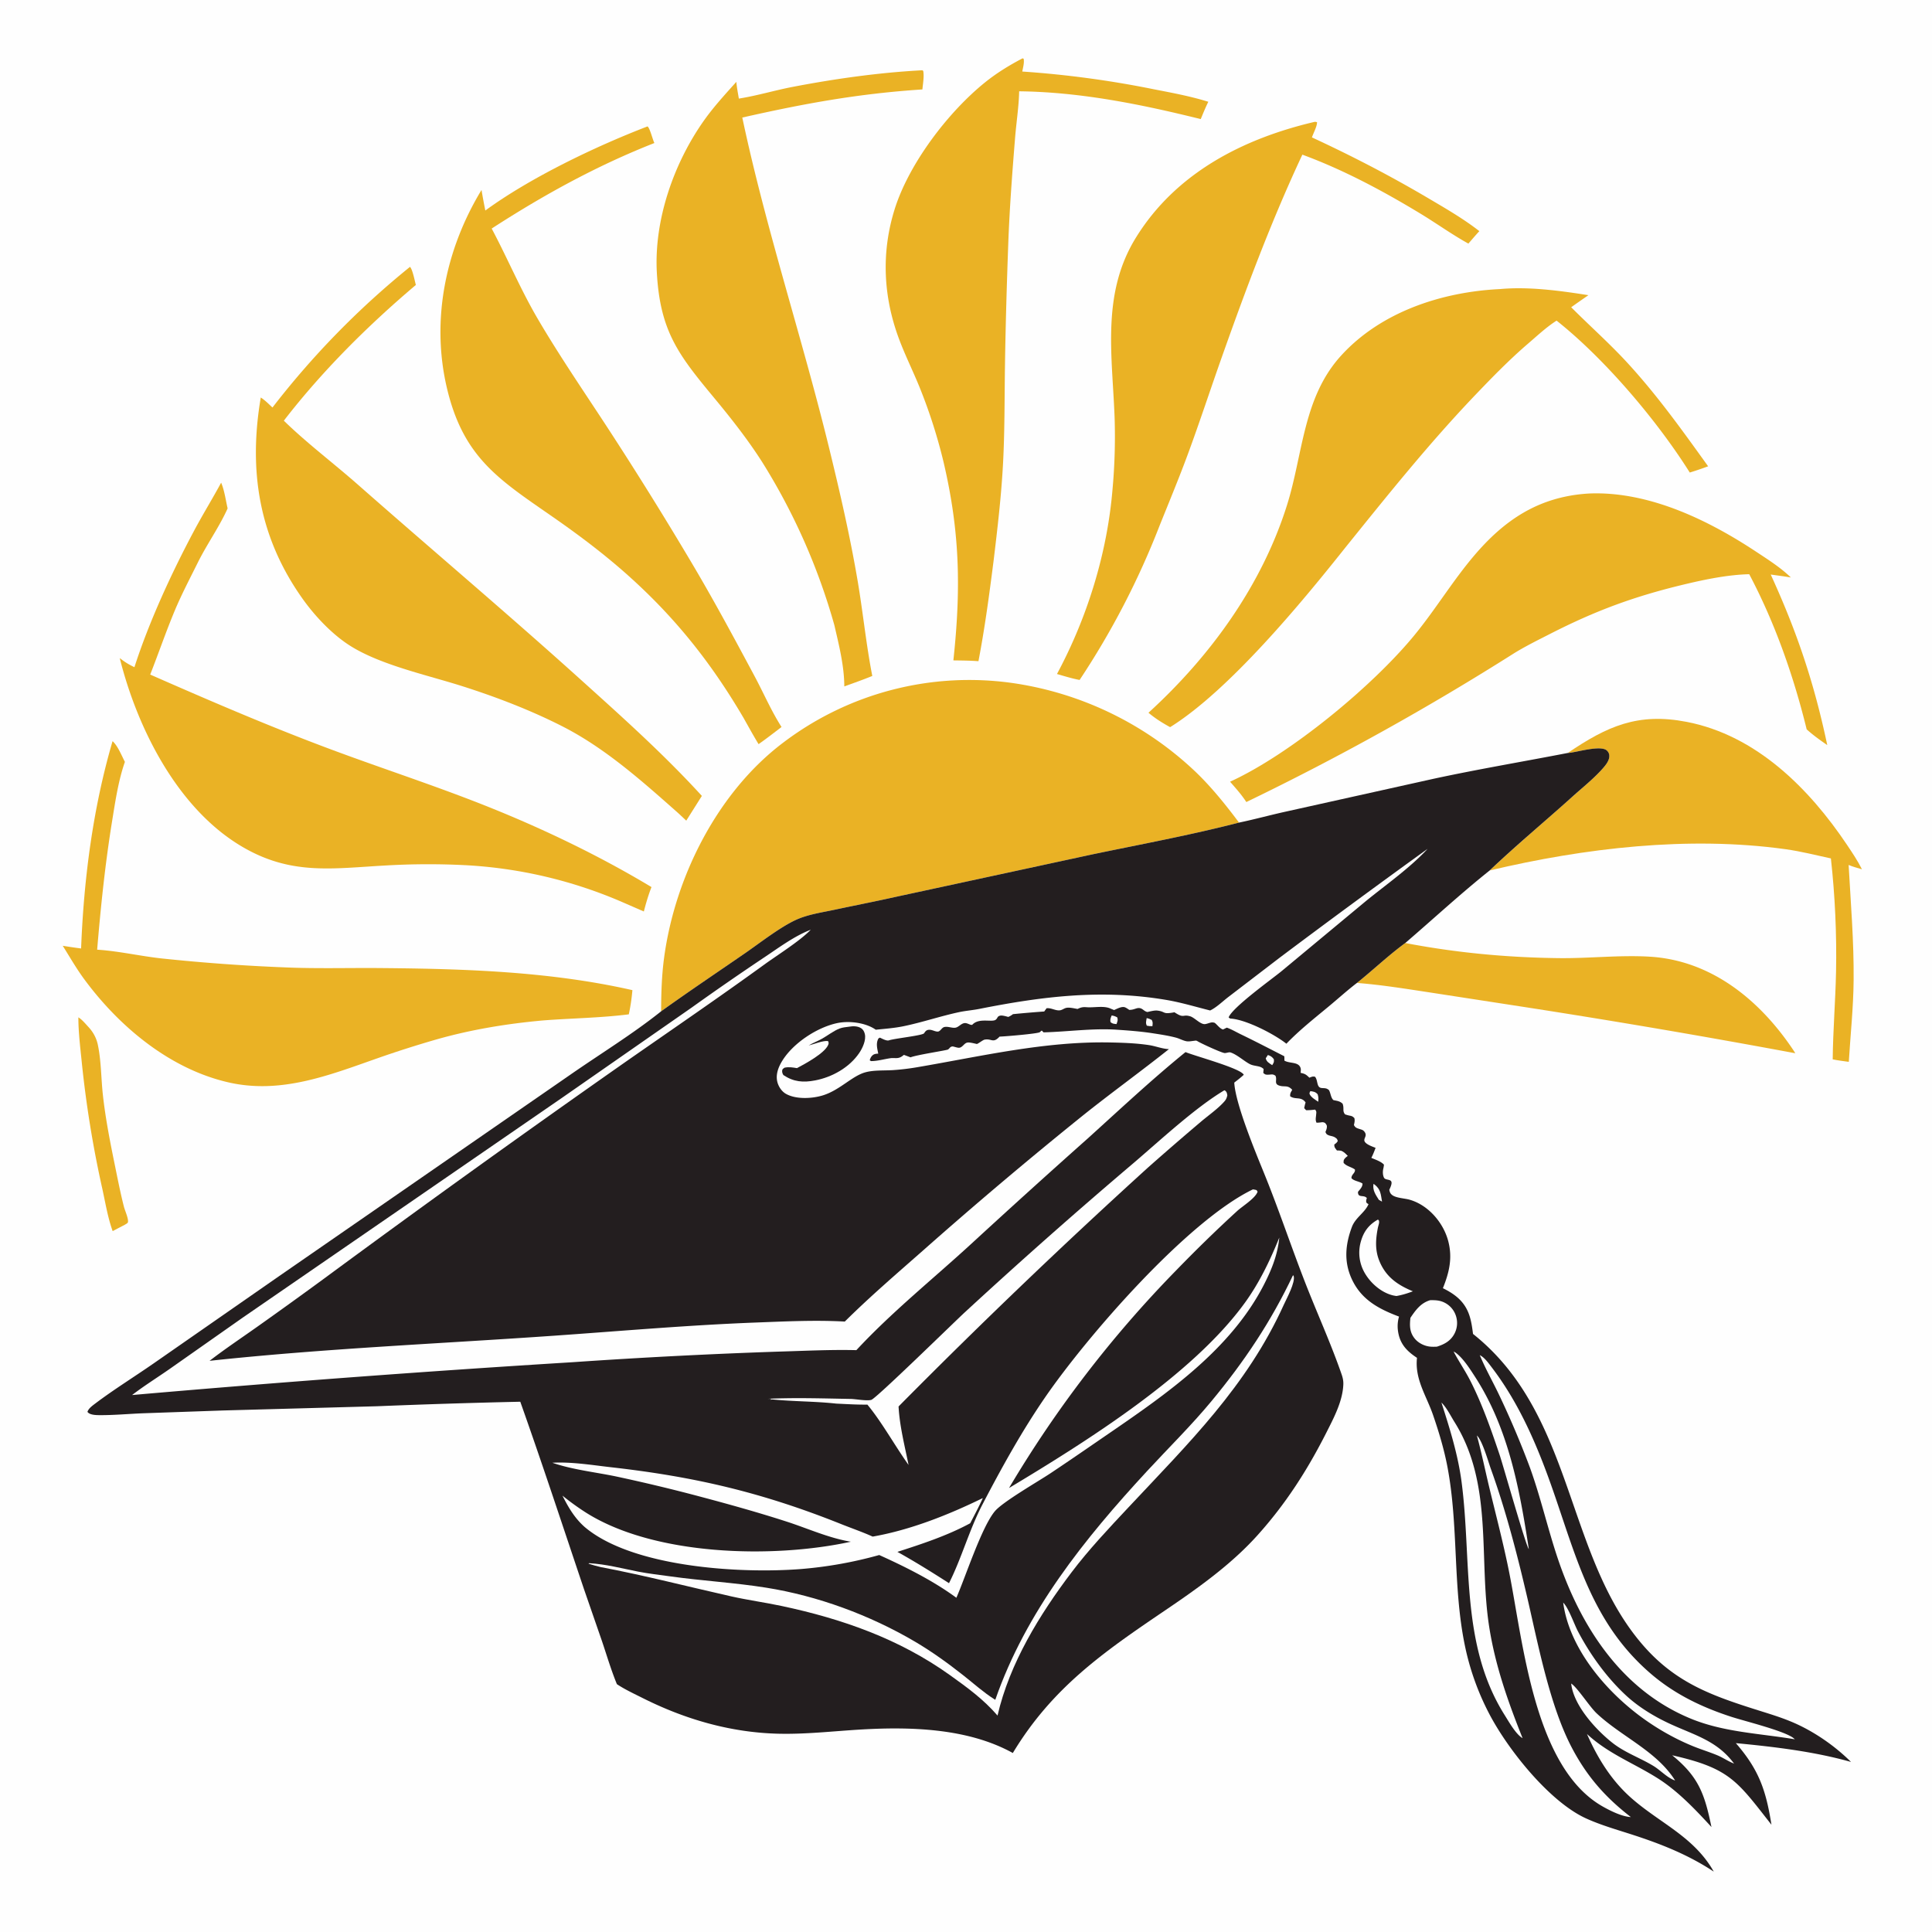
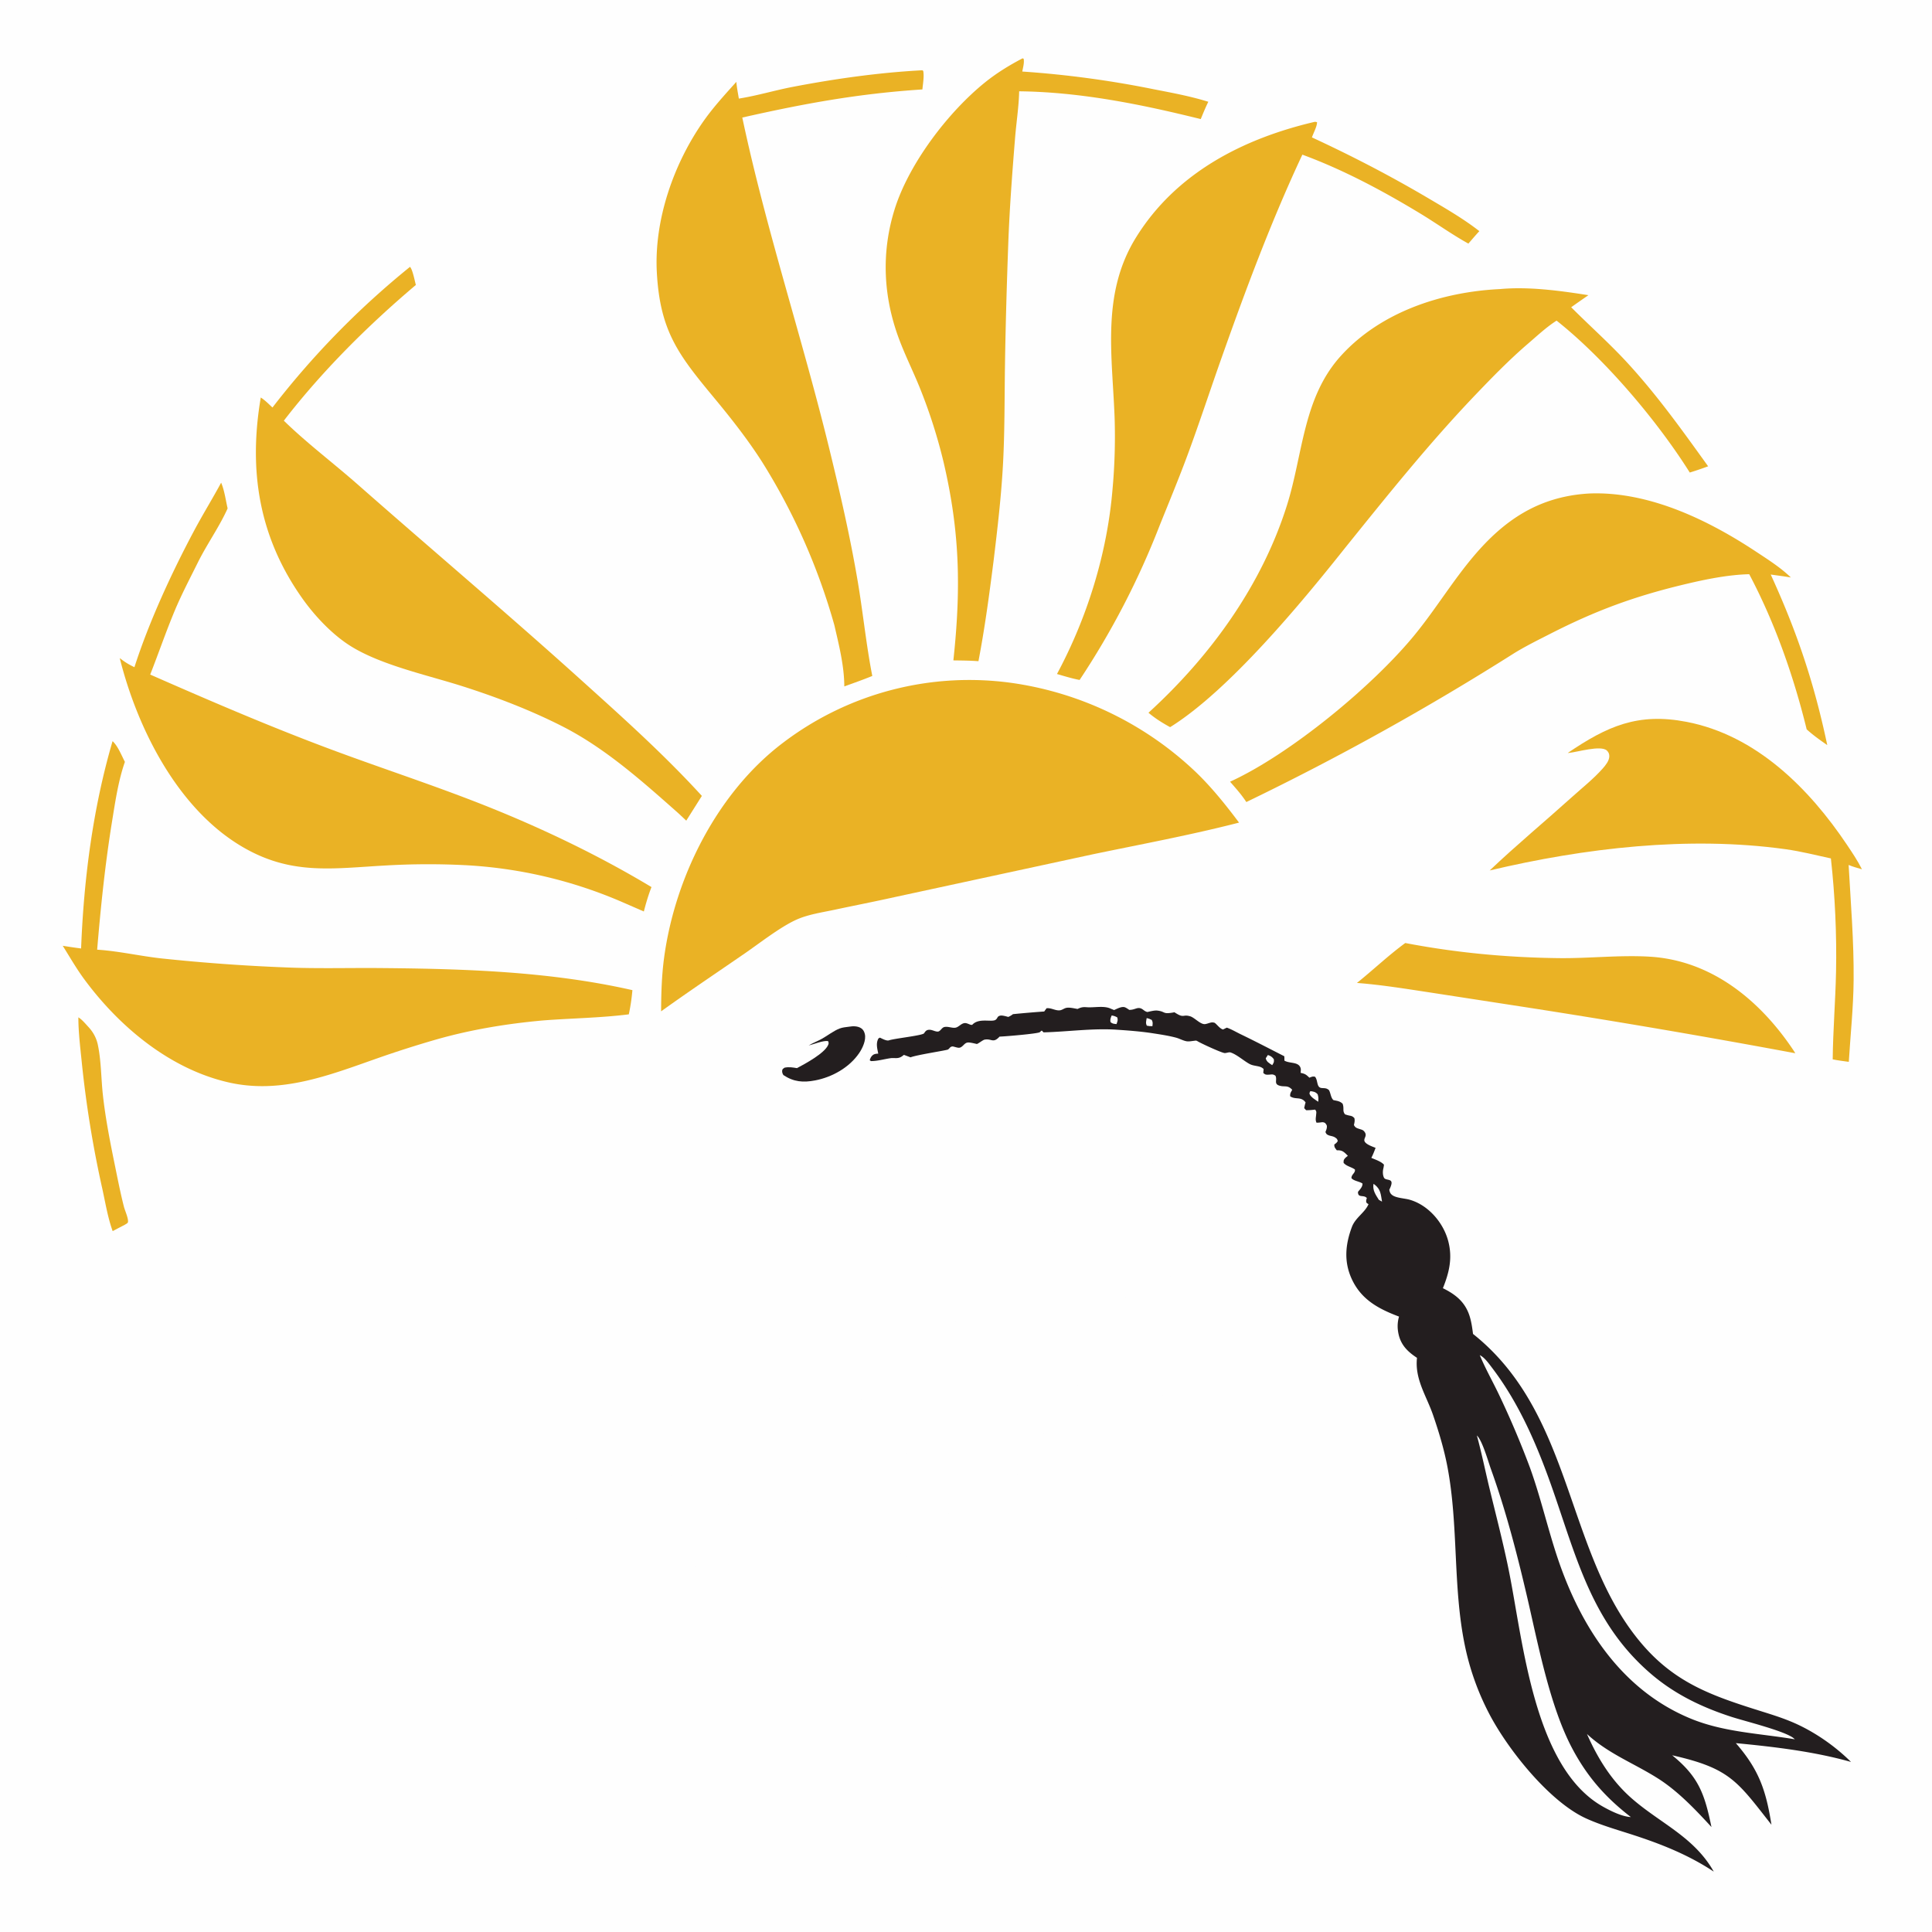
<svg xmlns="http://www.w3.org/2000/svg" style="display:block" viewBox="0 0 2048 2048" width="1024" height="1024">
  <path fill="#FEFEFE" d="M0 0h2048v2048H0V0z" />
  <path fill="#231E1F" d="M900.07 1088.34c4.139-.74 9.114-.77 12.769 1.62 2.206 1.44 3.316 3.61 3.915 6.11 1.565 6.5-2.428 15.02-5.977 20.22-10.463 15.35-28.596 25.51-46.595 28.97-12.793 2.47-22.878 1.62-33.762-5.64-.974-1.56-1.504-3.09-1.26-4.93.22-1.67 1.265-1.93 2.508-2.91 4.696-.98 8.513-.27 13.158.48 8.553-4.49 28.966-15.61 32.909-24.27.936-2.06.786-2.42.054-4.4-5.167-.81-15.063 3.33-20.532 4.63 4.318-2.65 8.931-4.31 13.347-6.71 6.362-3.45 12.634-8.58 19.32-11.21 3.11-1.23 6.841-1.53 10.146-1.96z" />
  <path fill="#EAB225" d="M83.067 1078.43c3.808 2.23 7.435 6.73 10.507 10.01 5.077 5.42 8.563 11.67 10.119 18.97 3.62 17 3.458 35.93 5.373 53.28 2.717 24.62 7.56 49.37 12.526 73.63 3.05 14.9 5.98 29.92 9.725 44.67 1.143 4.49 4.816 12.17 4.373 16.35-.145 1.37-2.339 2.24-3.411 2.97l-12.855 6.72c-5.086-14.11-7.621-29.58-10.815-44.23a1151.66 1151.66 0 0 1-22.04-135.84c-1.574-15.44-3.478-31-3.502-46.53zM1438.4 1041.96c17.27-13.82 33.4-29.27 51.26-42.324 53.97 10.344 107.56 15.344 162.46 16.024 32.13.4 64.6-3.44 96.61-1.54 65.68 3.88 117.18 46.45 152.47 99.35.66.99 1.27 1.99 1.88 3.02a9480.54 9480.54 0 0 0-284.27-48.56l-101.26-15.61c-26.29-3.97-52.62-8.33-79.15-10.36z" />
  <path fill="#EAB225" d="M1661.86 798.193c41.96-28.469 74.39-42.95 125.98-33.003 73.83 14.24 130.05 70.58 170.32 130.77 5.53 8.261 11.14 16.6 15.58 25.507-4.78-1.362-9.53-2.655-14.12-4.584 2.26 40.809 5.68 81.298 5.3 122.227-.27 28.94-3.34 57.64-5.12 86.49-5.69-.79-11.43-1.46-17.06-2.64.34-31 2.9-61.83 3.54-92.78.81-39.515-1.08-80.888-5.46-120.216-16.08-3.475-31.89-7.534-48.22-9.796-102.8-14.253-212.91-1.267-313.45 22.54 28.15-26.785 58.22-51.666 87.08-77.705 10.88-9.819 23.21-19.541 32.86-30.534 2.88-3.277 6.62-7.863 6.83-12.465.12-2.57-.63-4.533-2.5-6.343-6.34-6.138-31.78 1.748-40.59 2.463-.32.026-.64.046-.97.069z" />
  <path fill="#EAB225" d="M1680.52 523.404a143.706 143.706 0 0 1 9.34-.423c61.31-.665 122.01 28.957 172.05 62.075 12.42 8.22 25.79 16.696 36.48 27.107-7.07-1.263-14.23-2.123-21.34-3.125 28.03 61.264 45.99 114.887 59.93 180.792-7.45-5.137-15.14-10.601-21.83-16.696-13.9-56.644-33.6-112.826-60.9-164.445-22.8.566-47.03 5.576-69.18 10.886-52.55 12.595-93.3 27.567-141.58 52.201-12.8 6.533-25.63 12.842-37.91 20.329a2834.36 2834.36 0 0 1-284.42 158.089c-5.04-7.79-11.16-14.586-17.24-21.557 63.27-28.87 151.06-101.084 195.7-155.658 22.24-27.191 40.42-57.443 63.18-84.19 32.03-37.647 67.67-61.345 117.72-65.385zM234.43 511.672c3.477 8.098 4.848 18.603 6.858 27.264-8.814 19.632-21.959 37.952-31.59 57.388-8.263 16.678-17.124 33.477-24.317 50.64-9.37 22.359-17.283 45.522-26.155 68.112 63.648 27.954 127.244 55.352 192.419 79.627 53.253 19.834 107.419 37.434 160.312 58.342 61.112 24.158 122.307 53.413 178.636 87.288-3.293 8.482-5.826 17.07-8.103 25.869l-20.828-9.068a482.844 482.844 0 0 0-170.149-40.099 774.806 774.806 0 0 0-81.55.345c-57.805 3.119-101.849 11.067-154.806-20.762-67.404-40.512-109.635-124.692-128.223-199.01l.673.522 1.134.852c4.507 3.426 8.676 5.861 13.769 8.262 15.383-47.866 39.302-99.713 63.027-144.258 9.229-17.327 19.541-34.048 28.893-51.314z" />
  <path fill="#EAB225" d="M119.328 785.658c5.637 5.126 9.503 15.137 13.071 21.965-6.99 19.935-10.28 42.491-13.645 63.302-7.293 45.098-11.969 90.265-15.766 135.775 22.442 1.42 45.325 6.72 67.801 9.23a1988.17 1988.17 0 0 0 131.325 9.54c33.252 1.46 66.595.44 99.869.71 89.6.73 180.667 3.5 268.39 23.42a206.649 206.649 0 0 1-3.808 25.64c-30.086 3.81-61.047 4.13-91.323 6.5-38.32 3.49-75.595 9.59-112.644 20.12a1158.49 1158.49 0 0 0-63.128 20.17c-51.163 18.02-102.159 38.01-157.384 25.32-62.099-14.26-115.623-58.92-152.834-109.4-8.3-11.26-15.32-23.53-22.733-35.38a551.697 551.697 0 0 0 19.449 2.85c2.866-73.707 12.548-148.795 33.36-219.762zM1083.97 61.833l1.12.457c.9 4.098-.71 9.41-1.42 13.536a1065.9 1065.9 0 0 1 139.09 18.739c19.45 3.791 39.17 7.411 58.11 13.322-2.98 5.995-5.48 12.169-8.03 18.357-62.95-15.632-127.39-28.713-192.48-29.465-.36 16.227-2.98 32.787-4.3 49.018-3.01 37.229-5.87 74.697-7.24 112.028-1.59 43.385-2.86 86.923-3.52 130.327-.52 34.336-.21 68.899-2.04 103.181-1.82 34.184-5.8 68.206-9.89 102.179-4.59 36.037-9.32 71.659-16.17 107.37-8.85-.663-17.71-.715-26.58-.835 8.11-75.538 7.01-135.907-10.36-210.04a561.61 561.61 0 0 0-25.612-79.877c-6.96-17.075-15.216-33.608-21.67-50.894-16.741-44.839-18.943-91.622-4.617-137.418 15.068-48.169 56.349-102.601 95.659-134.354 12.38-10 25.87-18.28 39.95-25.631zM1590.06 306.435c30.38-2.819 63.81 1.743 93.72 6.479a1598.63 1598.63 0 0 0-18.27 12.779c20.05 20.108 41.19 38.781 60.4 59.781 31.68 34.631 57.5 70.933 84.78 108.822-6.45 2.367-12.89 4.608-19.46 6.611-34.55-54.994-90.18-120.626-141.19-161.031-10.62 6.744-20.49 16.007-30.02 24.187-19.74 16.942-37.62 35.267-55.58 54.038-49.46 51.687-93.85 107.193-138.71 162.839-46.21 58.181-123.05 151.083-185.34 189.867-8.03-4.366-15.98-9.353-22.96-15.269 65.44-59.653 119.91-134.674 146.76-219.81 17.16-54.411 16.91-113.971 57.11-158.399 42.38-46.827 107.33-67.953 168.76-70.894z" />
  <path fill="#EAB225" d="m977.742 74.49.931.71c1.111 5.953-.362 13.537-.883 19.605-67.67 4.41-124.913 14.867-190.928 29.802 25.062 118.287 63.394 233.083 92.072 350.443 11.386 46.596 22.106 93.066 30.152 140.37 5.716 33.606 9.039 67.681 15.583 101.124-9.778 3.989-19.742 7.497-29.672 11.084-.051-21.707-5.677-43.85-10.528-64.893a663.39 663.39 0 0 0-76.177-172.375c-14.964-23.558-32.657-46.135-50.454-67.605-38.1-45.965-58.109-70.921-61.556-133.83-3.06-55.835 17.943-115.935 49.985-161.214 10.249-14.484 22.444-27.73 34.277-40.918.514 5.935 1.698 11.847 2.669 17.723 19.218-3.032 38.061-8.769 57.191-12.434 44.838-8.591 91.719-15.22 137.338-17.592zM1393.61 129.165c.82-.118 1.7.191 2.5.357.05 4.528-3.86 11.495-5.4 16.127 42.65 19.752 83.41 40.891 123.9 64.804 18 10.632 37.12 21.676 53.56 34.571-3.99 4.273-7.77 8.797-11.62 13.199-17.34-9.577-33.72-21.396-50.68-31.682-39.55-23.986-81.83-46.624-125.31-62.597-32.79 69.909-60.03 142.966-85.77 215.722-11.9 33.626-22.99 67.504-35.32 100.989-9.52 25.868-20.18 51.44-30.45 77.026a851.906 851.906 0 0 1-84.59 163.094c-8.12-1.535-16.05-4.015-23.99-6.297 32.04-59.705 53.13-127.609 58.83-195.203a617.944 617.944 0 0 0 2.27-76.203c-2.36-65.834-14.28-131.243 22.34-190.787 42.27-68.721 113.55-105.294 189.73-123.12z" />
-   <path fill="#EAB225" d="M686.415 134c2.587 1.986 5.298 13.647 7.253 17.617-60.967 23.952-117.593 55.136-172.465 90.659 16.751 31.475 30.466 64.306 48.541 95.206 23.309 39.848 49.674 78.155 74.889 116.821a3977.16 3977.16 0 0 1 87.75 140.994c23.777 39.96 45.501 80.406 67.438 121.373 9.603 17.933 17.678 36.825 28.632 53.977-8.042 6.146-16.035 12.366-24.323 18.18-5.591-9.136-10.726-18.562-15.983-27.893-34.064-58.043-72.101-106.002-122.399-150.989-24.213-21.657-50.673-41.699-77.306-60.273-58.124-40.537-96.639-63.16-114.44-137.265-17.416-72.504-1.903-147.923 36.423-211.022a677.745 677.745 0 0 0 4.043 21.772c47.645-34.832 117.016-68.074 171.947-89.157z" />
  <path fill="#EAB225" d="M434.634 282.866c2.851 3.109 4.93 14.754 6.2 19.188-50.717 42.909-99.302 91.205-139.952 143.89 24.497 23.892 52.489 44.899 78.217 67.545 78.307 68.925 158.048 136.242 235.533 206.093 44.36 39.989 89.054 79.94 129.371 124.106l-16.534 26.231-8.212-7.708c-37.999-33.665-77.304-68.891-122.846-92.12-33.792-17.235-70.717-31.388-106.831-42.856-36.735-11.665-84.552-21.943-116.929-41.763-19.704-12.063-38.468-31.889-51.83-50.66-46.344-65.104-57.616-135.741-44.385-213.435 4.546 2.899 8.432 6.957 12.395 10.599a894.348 894.348 0 0 1 145.803-149.11zM700.807 1072.06c.065-19.15.643-38.24 3.224-57.24 11.613-85.463 56.569-175.037 126.145-227.561a326.265 326.265 0 0 1 243.114-63.22 355.359 355.359 0 0 1 194.82 94.854c16.77 16.238 31.35 34.471 45.33 53.102-51.12 13.168-103.39 22.854-155.07 33.605L948.1 951.032c-21.055 4.702-42.242 8.825-63.343 13.327-13.441 2.868-28.408 4.987-40.956 10.736-17.077 7.824-38.336 24.549-54.143 35.445-29.601 20.4-59.67 40.54-88.851 61.52z" />
  <path fill="#231E1F" d="M1142.28 1069.54c3.61-1.75 5.65-2.16 9.62-1.84 8.13.65 18.22-1.93 25.55 1.54.67.32 1.36.56 2.05.84l1.49.62c3.19-1.35 8.16-4.2 11.54-2.9 1.54.6 3.16 1.83 4.57 2.73 2.36-.03 3.9-.4 6.15-1.13 2.3-.75 4.05-1.3 6.44-.31 1.16.47 2.36 1.51 3.39 2.23 1.06.74 1.91 1.12 3.15 1.45 3.2-.63 7.45-1.88 10.68-1.5 9.18 1.09 4.97 4.29 18.06 1.78 10.52 6.97 8.37 1.83 16.63 4.26 4.76 1.4 10.96 8.86 15.83 8.28 1.77-.22 3.7-1 5.43-1.46 1.9-.49 2.94-.45 4.8.12 2.91 2.25 5.41 6.17 8.82 7.05l3.98-1.96c5.1 1.77 9.94 4.7 14.81 7.05 15.54 7.5 30.77 15.45 46.15 23.28.11 1.55.14 3.04.08 4.6 5.48 3.4 15.4.86 17.28 8.29.33 1.32.02 3.33-.09 4.71 4.68.94 5.91 1.81 9.28 5.13l1.34-.52c2.09-.75 2.5-.88 4.67-.5 3.36 4.01 1.34 11.46 7.07 11.96 3.23.28 5.16-.09 7.73 2.26 1.87 3.35 1.91 8.05 4.69 10.53 3.99.93 6.7.97 9.75 3.84.74 2.08.86 3.53.85 5.69-.02 2.42.21 3.49 1.64 5.54 1.84.68 3.5 1.13 5.41 1.49 2.14.4 3.03.98 4.59 2.56.61 2.72.1 4.68-.51 7.32 1.4 2.69 2.75 3.15 5.58 4.09 2.82.92 4.53 1.05 6.19 3.9 3.05 5.24-5.42 7.76 3.46 12.84 2.38 1.36 5.21 2.34 7.74 3.38-1.37 3.62-2.72 7.15-4.5 10.59 4.25 1.9 10.25 3.74 13.37 7.21-.13 1.61-.37 2.93-.74 4.52-.65 2.84-.57 6.73.82 9.34 1.73 3.29 9.2.54 7.82 6.88-.47 2.17-1.32 3.91-2.24 5.92.54 2.55 1.07 4.09 3.28 5.7 4.14 3.03 13.03 3.33 18.07 4.75 20.01 5.61 36.03 24.38 41.16 44.02 4.67 17.84 1.02 33.15-5.68 49.83 13.12 6.48 23.15 14.24 28.01 28.67 2.14 6.32 3.08 13.21 3.92 19.81 107.89 85.8 97.28 233.83 179.67 329.37 34.08 39.52 71.58 53.44 119.46 68.61 13.88 4.4 27.94 8.5 41.29 14.36 21.79 9.56 43.4 24.58 60.24 41.35-39.3-11.06-81.44-16.06-122.05-19.92 24.41 28.14 31.91 49.69 37.74 86.49-36.32-46.21-43.81-59.75-105.22-73.61 28.25 22.99 34.4 41.18 41.63 76.05-16.84-18.33-35.37-37.91-56.45-51.33-25.68-16.34-52.63-26.12-75.51-47.28 11.16 25.38 25.72 49.02 46.64 67.56 30.31 26.87 66.66 41.04 87.76 78.32-26.92-17.81-55.5-29.16-86.03-39.07-16.48-5.34-33.42-10.11-49.22-17.28-39.01-17.69-83.38-73.51-103.06-111.5a276.38 276.38 0 0 1-25.75-72.89c-12.61-61.97-6.45-126-18.24-188.22-3.52-18.6-9.04-36.93-15.18-54.81-7.08-20.65-19.61-38.08-17.11-60.86-9.54-6.28-16.85-13.23-19.48-24.85-1.45-6.38-1.4-12.6.44-18.87-21.84-8.22-40.21-18.04-50.28-40.2-8.31-18.29-6.58-36.36.29-54.75 3.76-10.06 13.84-15.23 17.64-24.23-1.05-.73-2.18-1.02-2.41-2.36-.27-1.55.19-2.67.63-4.13-3.34-3.91-9.6.4-9.37-6.56 2.08-2.62 5.03-5.4 4.73-8.84-3.56-2.39-8.98-2.56-11.64-5.66-.17-4.15 4.36-5.43 3.63-9.23-3.83-2.73-8.99-3.37-11.97-7.02-.06-2.36-.04-3.17 1.69-5.06.65-.71 2.04-1.76 2.83-2.38a88.945 88.945 0 0 0-1.76-1.78c-3.4-3.31-5.2-4.2-10.01-4.1-1.74-2.46-2.73-3.08-2.59-6.15 1.81-1.29 2.55-1.78 3.69-3.75l-.89-2.12c-1.94-1.74-3.07-2.37-5.63-3-.34-.08-2.31-.54-2.67-.68-2.52-1-2.89-1.33-3.91-3.64.49-1.33 1.19-2.87 1.4-4.27.44-2.82-.15-3.18-1.77-5.34-1.85-.87-2.41-.91-4.51-.62-1.64.22-2.95.38-4.63.28-1.32-2.84-.63-5.19-.39-8.16.2-2.53.71-3.62-1.06-5.66-3.21.39-6.3.68-9.54.65l-2.03-2.21c.32-1.62.65-3.2 1.09-4.79.12-.43.24-.85.36-1.27-4.73-6.61-10.69-2.58-16.3-6.47-.29-3.18.67-4.15 2.15-6.92-5.11-5.53-8.17-2.5-14.02-4.54-5.6-1.96-1.58-6.15-3.8-10.41-3.12-2.02-3.91-1.16-7.46-1.06-2.72.08-3.43-.03-5.41-1.91l.39-4.05c-1.92-1.94-3.83-2.48-6.49-3.04-3.12-.66-5.76-.89-8.61-2.45-6.1-3.33-13.68-10.2-20.14-12.15-1.56-.48-4.52.85-6.23.66-3.57-.4-25.03-10.29-28.65-12.55-1.47-.91-2.05-.58-3.83-.39-2.42.26-5.01.84-7.46.5-3.64-.5-7.77-2.9-11.51-3.88-8-2.11-16.33-3.36-24.5-4.62-12.51-1.95-25.26-2.91-37.89-3.76-25.94-1.76-52.11 2.12-77.98 2.78l-1.91-1.93c-1.34 1.04-.9.64-2.02 1.71-1.74 1.66-38.5 4.68-42.71 4.73-6.94 7.55-8.36 1.77-15.86 3.22-1.82.35-5.86 3.69-8.15 4.62-2.62-.59-5.34-1.3-8.02-1.57-4.49-.45-5.35 2.59-8.53 4.73-2.08 1.4-3.95.7-6.18.14-.35-.09-2.6-.75-3.05-.72-2.83.21-2.85 1.93-4.87 3.24-1.45.95-32.741 5.57-39.703 8.3l-7.039-2.61c-.227.18-.452.37-.682.55-1.632 1.26-2.849 2.1-4.903 2.6-2.639.63-5.561-.03-8.274.34-7.069.96-13.807 3.09-21.004 3.11l-1.343-.86c.592-2.26 1.543-4.23 3.508-5.67 1.559-1.13 3.664-1.32 5.518-1.36-1.058-5.5-2.697-10.94.221-16.12l1.488-.85c2.585 1.13 7.063 3.78 9.768 2.84 5.649-1.97 35.497-5.06 37.103-7.47 1.154-1.74 2.06-3.12 4.161-3.56 3.698-.77 6.652 1.64 10.066 1.79 2.903.12 4.24-3.92 6.905-4.74 4.07-1.26 9.17 1.64 12.97.38 3.04-1.01 5.33-4.24 8.81-4.66 1.77-.21 3.84.8 5.46 1.42 1.47.55.82.37 2.61.48 6.94-7.89 20.93-2.45 24.93-5.46 2.28-1.71 1.44-3.72 4.96-4.37 2.26-.41 6.17.84 8.4 1.39 1.89-.82 3.36-1.75 5.02-2.96a1293.39 1293.39 0 0 1 33.08-2.82 117.604 117.604 0 0 1 2.51-3.45c4.75-.43 8.4 2.17 12.83 2.29 3.38.09 5.08-2.01 8.07-2.67 3.4-.75 8.48.62 11.93 1.16z" />
  <path fill="#FEFEFE" d="M1215.52 1079.22c2.06.38 3.55 1.02 5.41 1.97 1.32 2.68.96 3.68.67 6.59-2.14.08-3.82-.04-5.91-.52-1.49-2.91-.63-4.86-.17-8.04zM1178.43 1076.44c2.35.35 3.85.88 5.93 2.04.95 3.07.17 4.1-.81 7.1-2.92-.37-4.1-.19-6.38-2.12-.54-2.97.17-4.33 1.26-7.02zM1344 1118.35c2.92.9 4.53 2.03 6.34 4.48.33 3.26-.04 3.45-1.77 6.3-3.07-2.13-6.03-3.52-6.83-7.31l2.26-3.47zM1389.02 1156.64c3.43.47 5.41.69 7.75 3.37.96 3 .93 4.76.6 7.9-2.93-2.05-7.31-4.5-8.95-7.76-.76-1.51-.01-2.08.6-3.51zM1455.98 1254.92c.27.17.55.33.8.52 6.94 5.24 6.81 10.38 8.23 18.33l-3.37-1.88c-3.5-5.62-6.84-10.19-5.66-16.97z" />
-   <path fill="#231E1F" d="M1417.03 1219.34c4.57-4.07 9.79-9.35 15.56-11.59l1.59.38c1.68 3.06 3.86 8.66 7.37 9.8 3.62 1.18 8.36-.5 11.66 1.58l-.08 2.3c-2.83 1.66-7.58.08-9.2 1.88 1.95 5.15 10.16 9.34 8.82 15.03-2.24.69-2.25.7-4.22-.4-3.22-1.8-14.09-13.87-16.07-13.93-1.25-.03-2.44.55-3.66.83a88.945 88.945 0 0 0-1.76-1.78c-3.4-3.31-5.2-4.2-10.01-4.1z" />
-   <path fill="#FEFEFE" d="M1665.51 1784.63c6.3 3.83 19.4 24.41 26.93 31.51 26.26 24.77 63.69 40.02 83.24 71.25-8.18-2.67-15.38-10.78-22.81-15.32-14.5-8.84-30.39-14.1-43.9-24.82-17.35-13.77-40.95-39.47-43.46-62.62zM1460.65 1292.81c.85.69 1.11.71 1.27 2.23.17 1.56-1.05 4.99-1.39 6.77-2.29 11.93-3.08 23.22 1.62 34.79 6.86 16.94 19.4 25.57 35.58 32.23-5.88 2.21-11.28 3.92-17.48 4.99-1.44-.22-2.84-.44-4.25-.8-11.91-3.1-22.89-12.68-29.03-23.11a42.808 42.808 0 0 1-4.39-33.88c2.97-10.61 8.55-17.88 18.07-23.22zM1540.86 1432.73c1.26.59 1.52.65 2.78 1.63 7.76 5.97 14.6 16.84 19.87 24.95 35.51 54.71 47.44 119.51 57.11 182.82-2.91-2.67-27.17-88.72-31.12-100.42-8.8-26.09-18.14-52.89-30.63-77.51-5.46-10.77-12.32-20.8-18.01-31.47zM1516.02 1378.26c5.52-.09 10.27.06 15.29 2.61a23.796 23.796 0 0 1 12.31 14.92 24.247 24.247 0 0 1-2.1 18.46c-4.16 7.46-10.57 10.82-18.42 13.3-2.17.07-4.37.15-6.53-.02-6.19-.47-12.71-3.57-16.71-8.35-5.71-6.84-5.67-13.97-4.74-22.27 5.57-8.22 10.94-15.7 20.9-18.65zM1657.05 1698.8c5.86 5.94 11.49 22.58 15.62 30.45 12.96 24.73 30.66 49.22 51.12 68.11 13.88 12.82 31.08 23.03 48.25 30.8 25.74 11.65 48.54 17.58 66.13 41.31-5.97-2.24-11.59-6.23-17.6-8.74-8.67-3.6-17.69-6.32-26.38-9.89-20.48-8.4-40.69-20.17-58.24-33.62-36.45-27.92-72.71-71.55-78.9-118.42zM1527.98 1486.79c5.39 5.1 9.77 14.09 13.79 20.51 41.45 66.1 25.41 144.08 36.83 217.18 6.46 41.3 19.94 79.37 35.4 118.05-7.16-4.18-14.37-17.14-18.82-24.19-47.44-75.09-34.81-163.61-45.86-247.51-3.78-28.74-12.49-56.54-21.34-84.04z" />
  <path fill="#FEFEFE" d="M1565.54 1521.64c5.84 5.45 11.92 27.35 14.92 35.69 15.89 44.24 27.55 89.23 38.23 134.97 11.68 50.06 23.92 115.52 47.65 160.58 15.99 30.35 35.45 52.43 62.42 73.27-9.42-.44-22.06-6.76-30.18-11.4-72.78-41.58-84.03-175.15-99.21-250.15-5.86-28.94-13.34-57.5-20.28-86.2-4.58-18.9-8.43-37.99-13.55-56.76zM1568.64 1436.51c5.03 2.47 9.13 8.34 12.48 12.72 30.08 39.27 49.43 85.42 65.52 131.8 25.35 73.08 42.04 140.77 103.64 193.48 25.16 21.52 53.83 35.26 85.1 45.41 13.89 4.51 56.58 14.97 65.95 22.67.44.37.86.76 1.3 1.14-36.92-6.2-75.24-7.46-110.26-21.87-73.58-30.26-116.84-97.58-141.24-170.32-10.67-31.83-17.99-64.55-29.48-96.22a954.972 954.972 0 0 0-32.99-77.62c-6.58-13.73-14.2-27.12-20.02-41.19z" />
-   <path fill="#231E1F" d="M1661.86 798.193c.33-.023.65-.043.97-.069 8.81-.715 34.25-8.601 40.59-2.463 1.87 1.81 2.62 3.773 2.5 6.343-.21 4.602-3.95 9.188-6.83 12.465-9.65 10.993-21.98 20.715-32.86 30.534-28.86 26.039-58.93 50.92-87.08 77.705-30.62 24.424-59.74 51.389-89.49 76.928-17.86 13.054-33.99 28.504-51.26 42.324-10.3 7.9-19.93 16.66-29.93 24.94-15.23 12.64-31.14 25.19-44.85 39.49-.33-.26-.66-.53-1-.79-12.94-9.9-41.24-24.42-57.32-25.79-1.87-.16-1.08.01-2.91-1.3 3.88-10.53 45.38-40.26 55.88-48.85l89.31-74.207c21.73-17.732 46.73-35.112 65.78-55.663a10361.4 10361.4 0 0 0-156.7 115.28l-54.37 41.64c-6.01 4.57-12.78 11.27-19.48 14.44-15.4-3.84-30.68-8.51-46.34-11.16-68.58-11.61-131.22-3.84-198.53 9.53-7.02 1.39-14.18 1.89-21.17 3.38-19.895 4.25-39.322 10.92-59.275 15-9.56 1.95-19.432 2.66-29.127 3.65l-.83-.55c-10.819-7.12-27.932-9.14-40.484-6.38-21.19 4.65-46.027 21.02-57.612 39.54-4.123 6.59-7.318 14.45-5.521 22.33 1.175 5.14 4.586 10.42 9.234 13.05 10.663 6.05 27.921 5.1 39.252 1.56 17.845-5.56 30.631-20.35 44.666-24.33 8.936-2.53 19.809-1.81 29.126-2.37a251.756 251.756 0 0 0 25.592-3.02c67.949-11.55 135.419-27.71 204.859-26.33 13.65.27 27.66.75 41.16 2.77 7.25 1.08 13.99 3.96 21.3 4.31-29.75 23.65-60.63 45.93-90.37 69.67a4712.45 4712.45 0 0 0-169.753 143.3c-28.088 24.75-56.894 49.44-83.467 75.81-31.386-1.73-62.761-.16-94.138 1.02-71.64 2.72-143.172 9.02-214.684 14.02-121.535 8.49-243.394 13.52-364.549 26.58 16.095-12.41 33.128-23.79 49.726-35.53a5350.83 5350.83 0 0 0 72.318-52.12 16329.2 16329.2 0 0 1 318.036-228.62c49.428-34.47 99.121-68.36 147.918-103.75 13.857-10.05 37.971-25.101 49.277-36.959-17.441 6.76-33.211 18.619-48.738 28.949a2940.25 2940.25 0 0 0-77.377 53.5l-137.856 95.95-338.137 232.78-77.615 54.52c-13.143 9.17-27.001 17.79-39.682 27.55a18464.8 18464.8 0 0 1 467.177-34.82 6243.85 6243.85 0 0 1 218.924-11.24c27.1-.76 54.571-2.21 81.665-1.52 37.55-40.46 81.623-75.77 122.265-113.13a9827.97 9827.97 0 0 1 122.89-111.17c34.25-30.96 67.88-62.52 103.75-91.66 10.41 4.32 58.65 17.24 61.75 24.06-3.19 2.98-6.62 5.61-10.06 8.28 1.17 22.33 22.28 73.21 31.44 95.69 15.41 37.84 28.29 76.5 43.04 114.57 12.79 33.02 27.81 65.78 39.36 99.19 1.22 3.55 1.91 6.75 1.76 10.52-.7 17.79-10 35.25-17.88 50.85-20.28 40.1-43.45 76.2-73.67 109.64-28.12 31.11-63.38 55.99-97.92 79.39-65.45 44.33-119.24 81.82-160.87 150.81-48.12-26.66-109.86-28.06-163.633-24.74-28.016 1.73-56.191 4.93-84.29 4.3-50.915-1.14-99.303-15.15-144.625-37.9-9.005-4.52-18.777-9.06-27.158-14.64-6.118-14.88-10.663-30.38-15.81-45.61l-19.014-54.95c-22.317-66.29-44.191-132.92-67.588-198.83a8129.74 8129.74 0 0 0-151.54 4.78l-164.127 4.51-84.472 2.96c-15.186.62-30.68 2.07-45.847 1.97-3.562-.02-9.39-.13-12.176-2.71-.252-.24-.437-.53-.656-.8 1.248-3.63 4.984-6.31 7.976-8.58 20.16-15.24 41.946-28.66 62.698-43.11l132.446-92.12 309.364-213.98c31.737-22.03 65.467-42.67 95.619-66.75 29.181-20.98 59.25-41.12 88.851-61.52 15.807-10.896 37.066-27.621 54.143-35.445 12.548-5.749 27.515-7.868 40.956-10.736 21.101-4.502 42.288-8.625 63.343-13.327l210.27-45.432c51.68-10.751 103.95-20.437 155.07-33.605 15.99-3.333 31.77-7.657 47.71-11.233l158.95-35.316c47.07-10.136 94.52-18.093 141.76-27.253z" />
-   <path fill="#FEFEFE" d="m1370.63 1351.8.66.68c2.21 6.49-7.42 24.03-10.31 30.4-39.3 86.83-101.16 147.03-165.09 215.33-20.7 22.12-41.57 44.18-59.88 68.36-34.08 45.03-65.73 96.45-78.59 151.99-14.97-17.3-31.84-29.56-50.35-42.8-53.847-38.52-114.216-59.68-178.519-73.36-17.707-3.77-35.716-6.2-53.371-10.17-46.047-10.35-92.035-22.29-138.416-31.06-4.386-1.02-8.639-2.23-12.926-3.61l.588-.53c18.196 1.09 34.376 5.47 52.123 8.97 11.069 2.17 22.523 3.41 33.697 4.98 33.835 4.74 68.224 6.66 101.92 12.02 54.569 8.68 109.809 29.04 157.413 57.02 18.318 10.76 35.221 23.01 51.881 36.15 10.62 8.37 21.06 17.81 32.5 25.01.36.23.72.45 1.08.67 32.53-93.54 94.49-170.55 160.84-242.37 22.84-24.72 47.04-48.48 68.5-74.41 34.74-41.96 62.92-84.07 86.25-133.27z" />
  <path fill="#FEFEFE" d="M1297.87 1155.75c.24.1.51.15.72.3 1.96 1.49 1.97 2.74 2.44 5.01-.54 2.39-1.22 4.3-2.85 6.19-6.85 7.94-17.21 15.05-25.23 21.89a3241.04 3241.04 0 0 0-56.4 48.84 6853.69 6853.69 0 0 0-264.031 252.94c1.081 20.67 6.513 41.71 10.594 61.99-14.319-20.09-28.451-45.65-43.65-63.96-11.003.15-22.031-.57-33.021-1.07-22.619-2.49-45.662-2.17-68.386-4.49l-1.06.58.343-1.08-3.284-.11c29.048-1.34 58.749-.36 87.849.15 5.242.09 17.176 2.4 21.757.97 5.373-1.67 88.549-83.11 99.029-92.75a5746.15 5746.15 0 0 1 179.64-158.88c28.04-23.99 64.96-58.3 95.54-76.52z" />
  <path fill="#FEFEFE" d="M1328.09 1260.82c.74.03 1.47.2 2.21.33 2.14.41 1.67.42 2.8 2.07-2.32 7.01-15.86 15.2-21.66 20.5-22.14 20.24-43.93 41.54-64.81 63.07a1217.42 1217.42 0 0 0-177.02 230.57c80.93-48.62 194.45-119.54 250.09-196.47 15.32-21.18 26.67-44.86 36.41-69.02-1.77 18.17-8.01 33.74-16.29 49.93-34.97 68.26-101.93 114.94-163.5 157.17-20.89 14.32-41.72 28.76-62.81 42.79-13.28 8.84-50.74 30.32-59 40.32-14.06 17.01-30.89 69.2-40.71 91.63-24.511-18.04-54.029-32.8-81.772-45.32a440.142 440.142 0 0 1-82.724 14.83c-64.41 5.13-179.175-1.67-229.65-44.66-10.498-9.3-17.2-20.72-23.431-33.14a268.478 268.478 0 0 0 24.325 17.63c72.592 46.35 199.028 49.28 281.393 31.23-23.185-3.8-45.641-14.05-67.961-21.28-29.893-9.67-60.679-18.25-91.06-26.33a1841.97 1841.97 0 0 0-90.927-21.79c-21.715-4.44-45.599-7.07-66.453-14.3 20.315-1.15 42.065 2.48 62.267 4.77 89.135 10.08 160.219 26.79 243.843 60.24 11.112 4.44 22.511 8.35 33.418 13.27 39.894-6.97 80.552-23.11 116.792-40.88-4.1 9.06-8.83 17.9-13.4 26.74-24.42 13.18-50.853 21.84-77.164 30.33 18.721 10.43 36.673 21.62 54.694 33.18 13.16-25.91 21.52-56.77 35.63-83.78 20.27-38.79 41.41-77.12 66.24-113.21 44.39-64.55 150.56-186.8 220.23-220.42z" />
</svg>